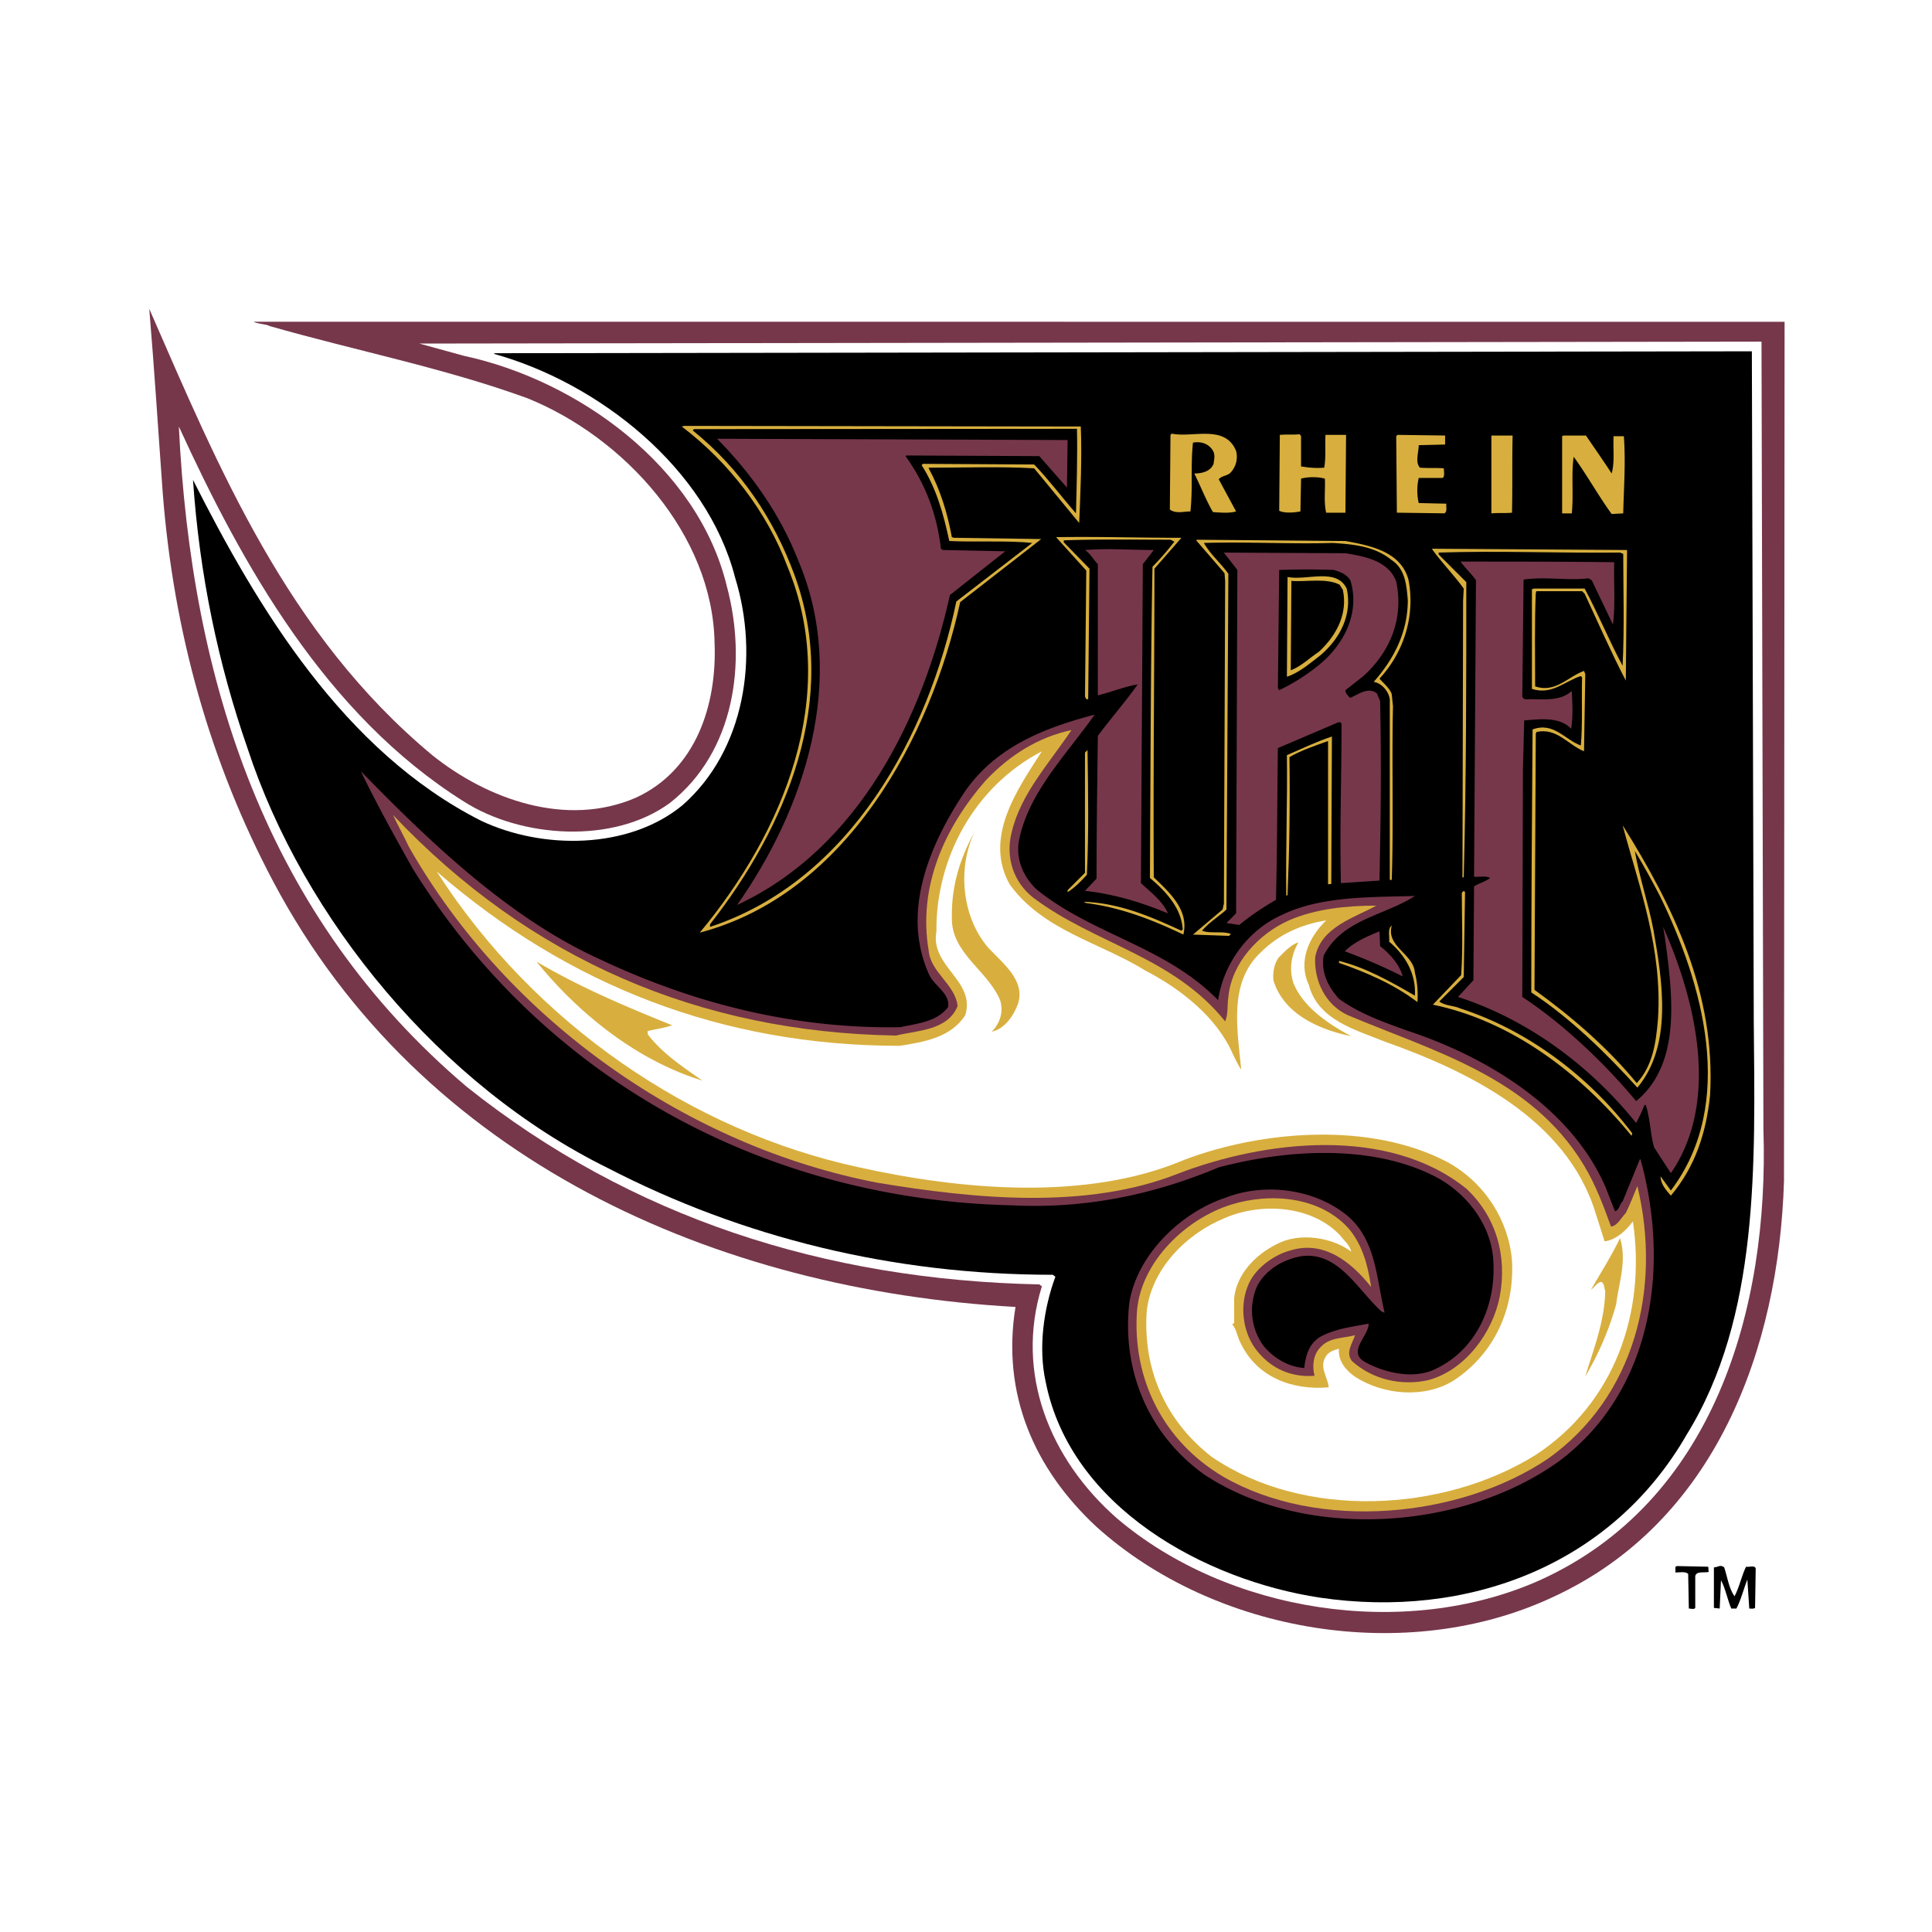
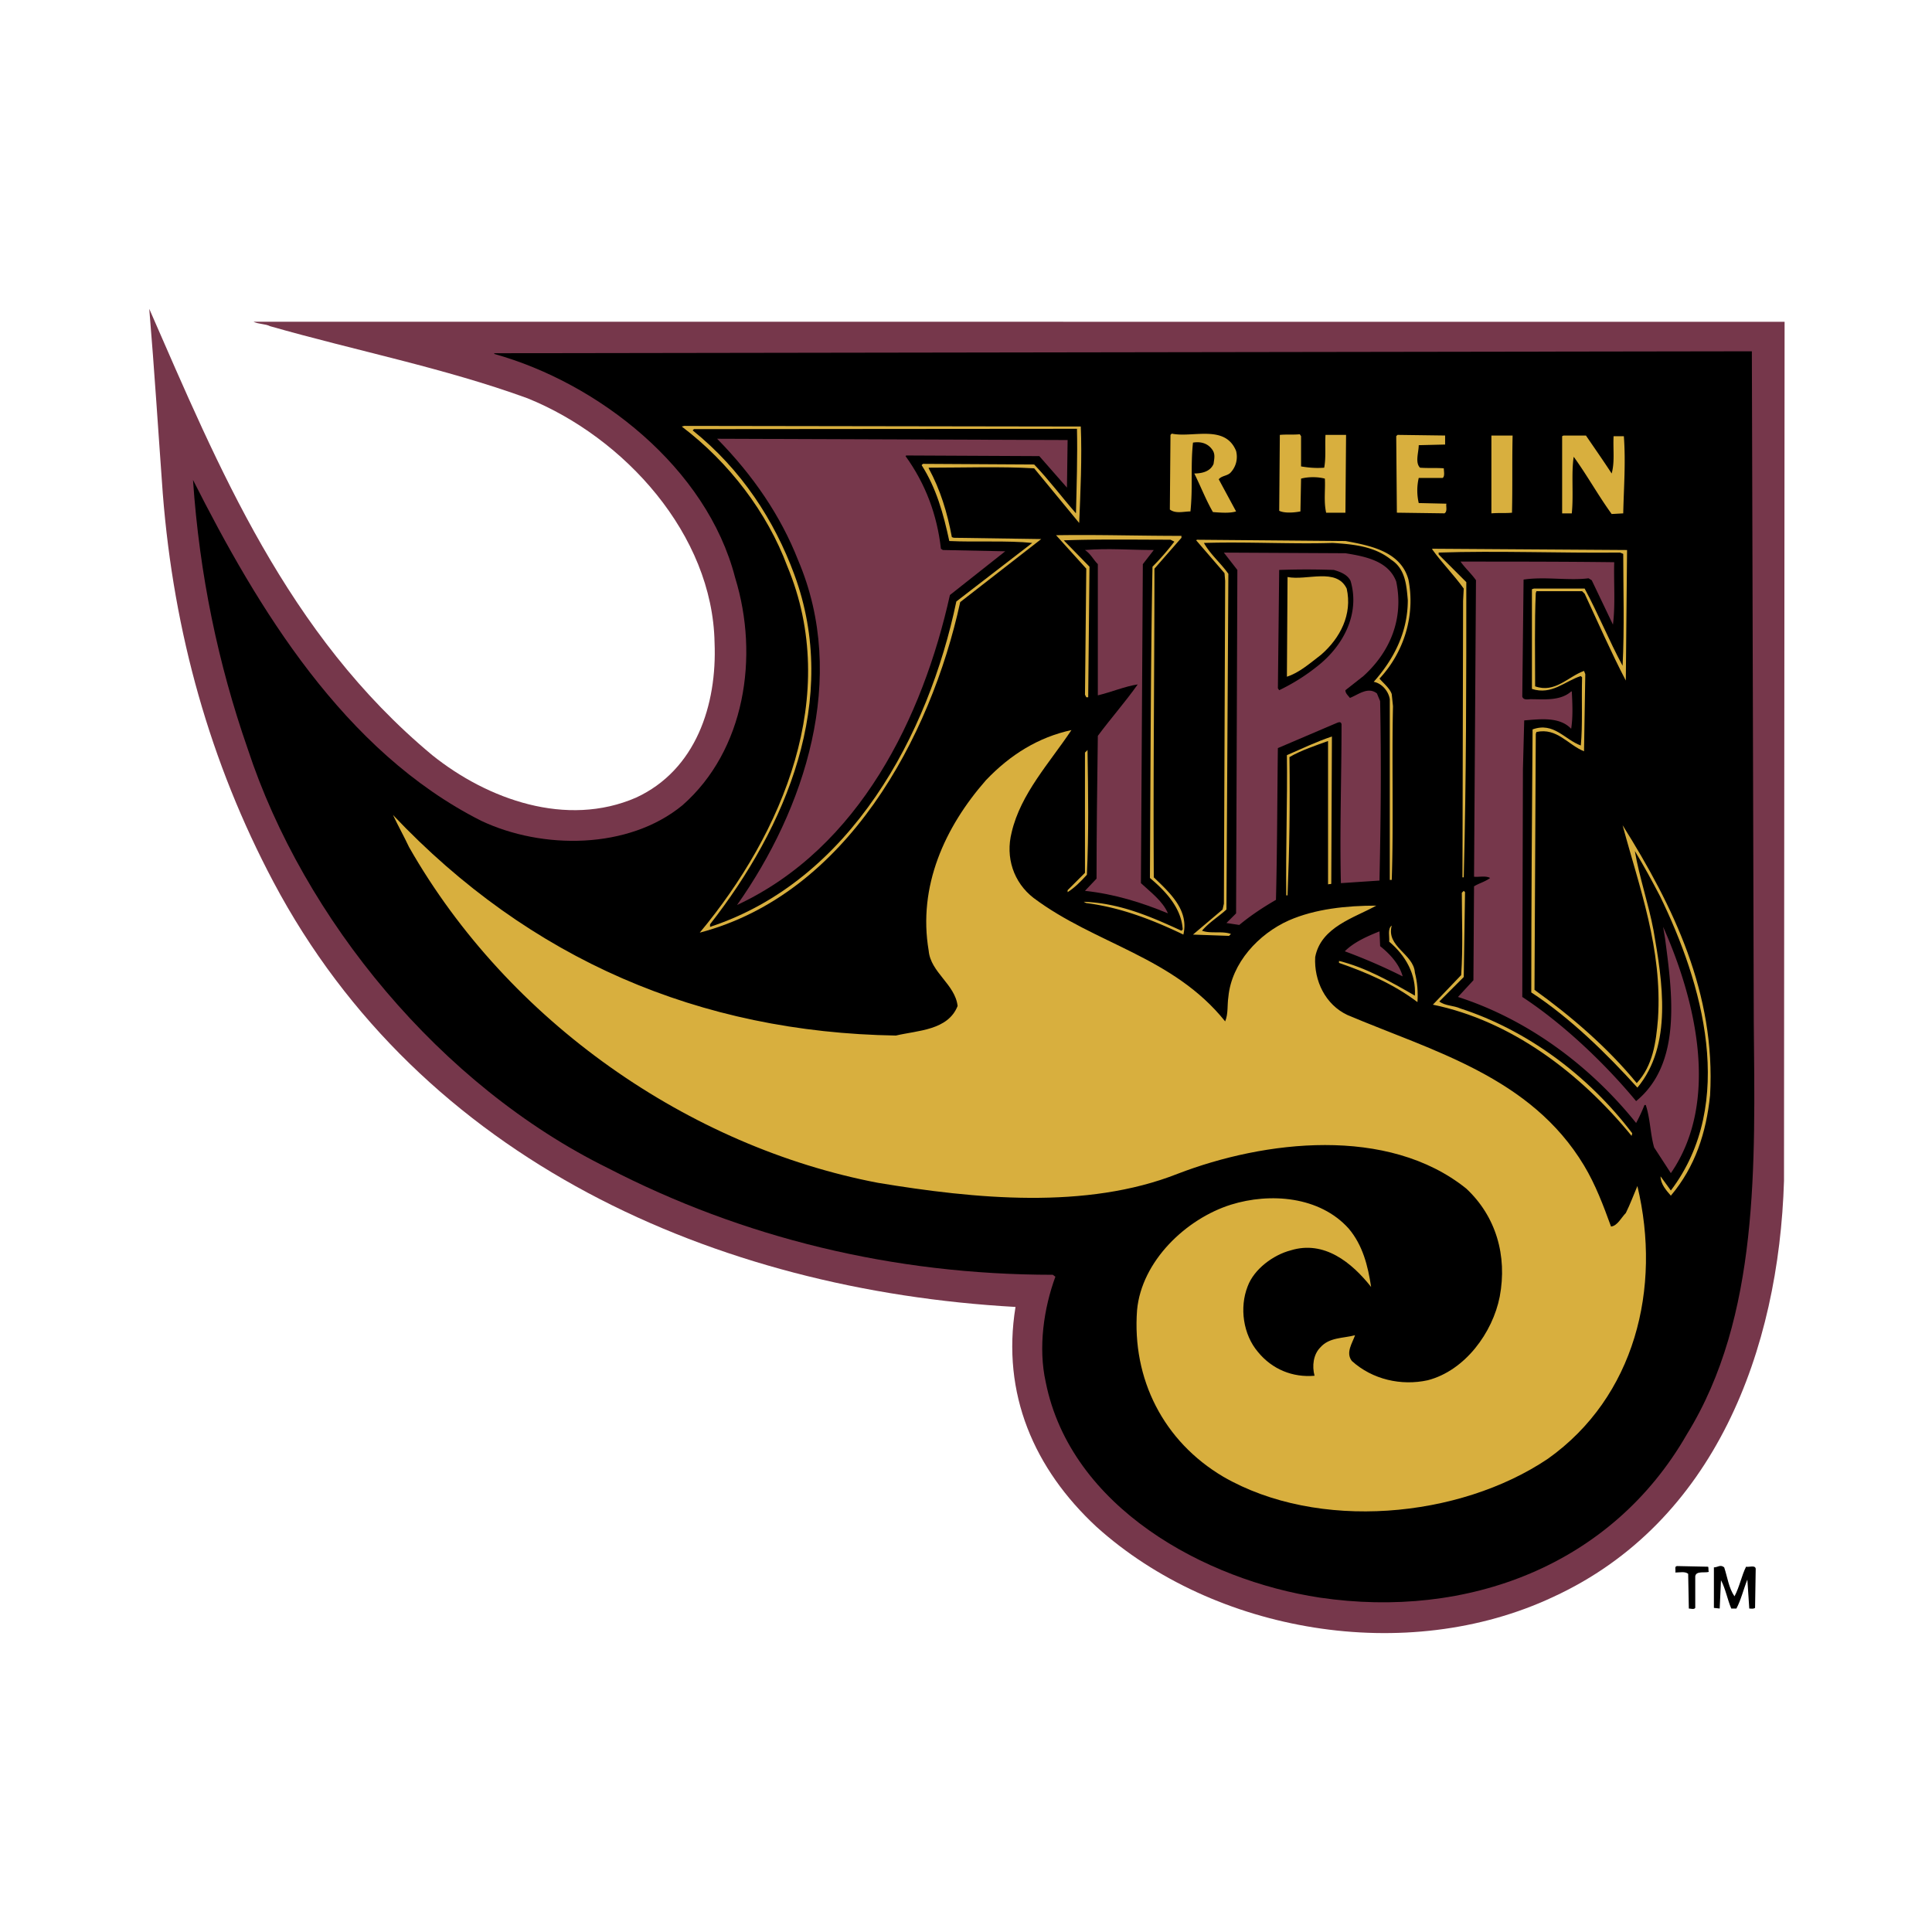
<svg xmlns="http://www.w3.org/2000/svg" width="2500" height="2500" viewBox="0 0 192.756 192.756">
  <g fill-rule="evenodd" clip-rule="evenodd">
    <path fill="#fff" d="M0 0h192.756v192.756H0V0z" />
    <path d="M16.049 29.338c6.352 15.591 13.024 31.631 26.434 43.822 5.711 5.197 14.18 8.533 21.494 4.684 5.71-3.914 6.993-11.678 5.325-18.158-2.053-9.175-11.036-17.003-19.762-19.633l-4.363-1.348-20.787-5.838c-.257-.577-.064-1.412-.193-2.053l.321-.192 51.008.385 101.31.385 2.951.064v8.341l-.191 24.253-.193 21.494v3.4l-.191 25.343c.576 16.361-3.273 32.852-17.26 42.668-10.779 7.891-27.27 9.303-39.844 4.619-7.572-2.887-15.271-7.893-19.441-15.463-1.926-3.979-3.465-8.533-2.887-13.217-.258-.449.256-1.092-.193-1.348-21.237-1.604-40.292-8.213-56.525-21.75-19.89-17.26-27.397-41.32-28.68-66.664-.513-4.812-.962-9.56-1.412-14.372l.128-.257c.962.322 2.694-.511 2.951.835z" fill="#fff" />
    <path d="M43.125 75.342c5.518 4.427 13.41 7.25 20.339 4.235 5.967-2.759 8.084-9.24 7.828-15.463-.193-10.779-8.983-20.468-18.671-24.381-8.277-3.015-17.131-4.748-25.665-7.186-.514-.256-1.155-.192-1.668-.449l152.761.009-.059 85.71c-.512 16.811-6.865 34.07-23.033 41.512-14.629 6.865-33.812 3.594-45.555-6.994-6.223-5.773-9.496-13.279-8.084-21.941-29.834-1.668-59.285-14.564-74.042-42.411-6.288-11.87-9.945-24.831-11.036-38.753-.449-6.16-.834-12.319-1.348-18.415 6.932 15.847 13.733 32.464 28.233 44.527z" fill="#76374b" />
-     <path d="M175.746 34.086l.191 78.597c.578 17.9-4.941 37.213-22.455 45.041-13.41 5.902-30.99 3.145-42.027-6.225-6.736-5.902-10.201-14.5-7.506-23.162l-.256-.191c-21.431-.449-40.743-6.674-57.104-19.697-20.082-17.003-27.525-40.55-28.744-65.894C24.133 56.287 32.474 71.3 46.268 79.961c5.711 3.657 14.95 4.299 20.596.128 6.417-5.069 7.699-13.987 5.646-21.623-2.887-11.934-14.885-20.531-26.242-22.97l-4.427-1.219 133.905-.191z" fill="#fff" />
    <path d="M174.783 35.049l.191 66.92c.129 14.18.578 29.387-6.672 41.127-7.506 13.088-21.879 18.479-36.637 16.297-11.42-1.732-24.83-8.982-27.332-21.494-.77-3.465-.191-7.379.963-10.521l-.258-.193c-15.975 0-30.989-3.721-44.398-10.65C43.959 108.32 30.292 91.703 24.71 74.7c-2.951-8.469-4.812-17.387-5.454-26.819C25.673 60.584 34.271 74.957 48 81.887c6.096 2.887 14.693 2.887 20.083-1.541 6.223-5.454 7.699-14.821 5.261-22.712-2.823-10.972-13.666-19.441-24.06-22.329l.064-.064 125.435-.192z" />
    <path d="M107.83 42.552c.129 3.08-.031 6.548-.158 9.627l-4.492-5.454c-3.336-.192-6.994-.064-10.523-.064v.064c1.155 2.117 1.86 4.427 2.31 6.865l.192.064 8.726.128-8.084 6.288c-2.952 13.54-11.357 29.131-25.986 32.98 8.277-9.945 14.115-23.676 8.726-36.572-1.989-5.326-5.774-10.33-10.522-13.923l.257-.064 39.554.061z" fill="#d8af3e" />
    <path d="M107.449 42.782c.064 2.694-.035 5.805-.1 8.436-1.348-1.54-2.695-3.336-4.17-4.876l-11.1-.064-.129.128c1.476 2.31 2.182 4.877 2.76 7.571 2.696.129 5.838-.064 8.276.193l-7.571 5.838c-2.759 13.217-10.521 27.846-24.573 32.465v-.256c7.57-9.688 13.024-22.393 8.405-34.903-1.989-5.39-5.262-10.459-10.138-14.373l.128-.128 38.212-.031z" />
    <path d="M123.326 44.994c.191.77 0 1.54-.514 2.117-.32.385-.898.321-1.219.706l1.732 3.208c-.643.193-1.477.128-2.311.064-.705-1.219-1.219-2.566-1.859-3.85.77 0 1.604-.192 1.924-.962.064-.513.193-.962-.129-1.412-.449-.641-1.154-.833-1.926-.705-.254 2.374 0 4.427-.254 6.865-.643 0-1.477.257-2.055-.192l.064-7.443.129-.128c2.055.448 5.326-.963 6.418 1.732zM129.807 43.518v3.016c.77.128 1.475.192 2.309.128.193-1.026.064-2.181.129-3.272h2.053l-.064 7.763h-1.924c-.256-1.155-.064-2.31-.129-3.4-.705-.192-1.668-.192-2.373 0l-.064 3.272c-.643.128-1.604.193-2.117-.064l.062-7.571c.578-.064 1.35 0 1.99-.064l.128.192zM144.178 44.352l-2.631.064c0 .706-.385 1.732.129 2.245.77.064 1.604 0 2.373.064 0 .257.129.834-.127.962h-2.375a5.534 5.534 0 0 0 0 2.502l2.76.064c-.064.256.129.77-.193.963l-4.748-.065-.064-7.635.129-.128 4.748.064v.9h-.001zM150.914 43.454c-.062 2.566 0 5.005-.062 7.699-.643.065-1.283 0-2.055.065v-7.764h2.117zM158.23 43.454c.832 1.22 1.73 2.502 2.566 3.786.32-1.155.127-2.375.191-3.721h1.025c.193 2.63 0 5.004-.062 7.7l-1.154.064c-1.35-1.861-2.439-3.85-3.787-5.711-.256 1.668 0 3.786-.191 5.647h-.963v-7.7l.129-.064h2.246v-.001z" fill="#d8af3e" />
    <path d="M106.451 48.651l-2.758-3.144-13.282-.064-.064.064c1.989 2.759 3.144 5.838 3.529 9.24l.192.128 6.225.128-5.519 4.363c-2.694 12.126-8.982 25.215-21.237 30.926 6.737-9.56 11.1-22.649 6.095-34.391-1.733-4.427-4.491-8.469-8.084-12.126l34.968.128-.065 4.748z" fill="#76374b" />
-     <path d="M117.873 53.656l-2.695 3.08c0 10.651-.129 20.339-.064 30.797 1.604 1.541 3.529 3.272 2.951 5.71-2.951-1.411-6.16-2.694-9.688-3.144l-.258-.128c3.594.128 6.674 1.475 9.754 2.887l.127-.129c-.127-2.117-1.668-3.786-3.271-5.133.064-10.522.064-20.788.256-31.054a26.258 26.258 0 0 0 2.182-2.502l-.385-.193c-3.336 0-7.25-.064-10.65.064v.193l2.566 2.63-.129 13.024h-.191l-.129-.256.129-12.576-3.016-3.336h.064c4.361-.063 8.084.066 12.447.066zM134.232 53.976c2.438.449 5.52 1.026 6.289 3.85.705 3.593-.449 7.25-2.889 9.881.387.449 1.027.963 1.221 1.54l.127 1.219c-.127 5.454.064 11.998-.127 17.323h-.193V69.76c-.129-.834-.834-1.604-1.604-1.732 2.053-2.311 3.4-5.005 3.4-8.148-.129-1.541-.258-3.144-1.668-4.042-1.668-1.347-3.785-1.54-5.84-1.668-3.912.128-8.533-.128-12.832 0 .643 1.155 1.67 1.989 2.438 3.08l-.191 33.492c-.77.705-1.732 1.283-2.438 2.117.898.321 1.988 0 2.887.321l-.191.192-3.596-.128 2.953-2.502.129-.578.127-32.209-.064-.77-2.822-3.272.064-.064 14.82.127z" fill="#d8af3e" />
+     <path d="M117.873 53.656l-2.695 3.08c0 10.651-.129 20.339-.064 30.797 1.604 1.541 3.529 3.272 2.951 5.71-2.951-1.411-6.16-2.694-9.688-3.144l-.258-.128c3.594.128 6.674 1.475 9.754 2.887l.127-.129c-.127-2.117-1.668-3.786-3.271-5.133.064-10.522.064-20.788.256-31.054a26.258 26.258 0 0 0 2.182-2.502l-.385-.193c-3.336 0-7.25-.064-10.65.064l2.566 2.63-.129 13.024h-.191l-.129-.256.129-12.576-3.016-3.336h.064c4.361-.063 8.084.066 12.447.066zM134.232 53.976c2.438.449 5.52 1.026 6.289 3.85.705 3.593-.449 7.25-2.889 9.881.387.449 1.027.963 1.221 1.54l.127 1.219c-.127 5.454.064 11.998-.127 17.323h-.193V69.76c-.129-.834-.834-1.604-1.604-1.732 2.053-2.311 3.4-5.005 3.4-8.148-.129-1.541-.258-3.144-1.668-4.042-1.668-1.347-3.785-1.54-5.84-1.668-3.912.128-8.533-.128-12.832 0 .643 1.155 1.67 1.989 2.438 3.08l-.191 33.492c-.77.705-1.732 1.283-2.438 2.117.898.321 1.988 0 2.887.321l-.191.192-3.596-.128 2.953-2.502.129-.578.127-32.209-.064-.77-2.822-3.272.064-.064 14.82.127z" fill="#d8af3e" />
    <path d="M114.021 56.287l-.191 31.823c.963.898 2.182 1.796 2.695 3.016-2.631-1.091-5.326-1.925-8.277-2.246l1.154-1.219c0-4.556.064-9.432.129-14.244 1.283-1.732 2.758-3.4 3.979-5.133-1.283.193-2.631.771-3.979 1.091V56.287c-.449-.45-.705-1.027-1.283-1.412 2.311-.192 4.49 0 6.865 0l-1.092 1.412z" fill="#76374b" />
    <path d="M162.207 67.899c-1.475-2.824-2.76-5.775-4.105-8.662l-.258-.256h-4.555l-.064.192c-.129 2.887-.064 6.416-.064 9.303 1.99.706 3.273-.962 4.877-1.54l.127.32-.127 7.7c-1.604-.642-2.695-2.375-4.748-1.925l-.064.192-.129 25.535c3.658 2.631 7.314 5.775 10.201 9.305 1.605-1.732 1.926-4.043 2.119-6.416.449-6.995-1.861-13.089-3.529-19.313 5.068 8.084 9.303 16.811 8.727 26.948-.385 3.721-1.477 7.121-3.914 10.01-.449-.514-1.027-1.156-1.027-1.926l1.027 1.412c6.607-8.727 3.143-20.725-1.092-29.386-.77-1.476-1.604-3.016-2.502-4.491.449 2.63 1.348 5.197 1.861 7.892.898 5.134 1.924 11.486-1.604 15.72-3.016-3.336-6.738-6.994-10.588-9.496 0-9.047.064-17.581.129-26.242 2.117-.77 3.207 1.026 4.812 1.604.191-1.989.062-4.491.127-6.801l-.127-.128c-1.605.513-2.889 1.924-4.877 1.283v-9.945l.193-.064h5.068c1.346 2.502 2.438 5.197 3.785 7.699.193-3.721.064-7.827.064-11.164l-.32-.128c-5.904.064-12.256-.193-18.096 0v.192l2.76 2.759c0 9.753 0 19.633-.256 29.45h-.129l.064-27.589.064-1.219c-.963-1.347-2.182-2.566-3.145-3.914v-.063l19.441.128-.126 13.024z" fill="#d8af3e" />
    <path d="M134.232 55.196c1.99.32 4.299.77 5.068 2.822.771 3.658-.576 6.994-3.271 9.432l-1.797 1.412c0 .321.258.513.449.77.834-.321 1.797-1.155 2.695-.449l.32.77c.129 6.417.064 11.742-.064 17.901l-3.85.257c-.127-5.261.064-10.522.064-15.848-.064-.385-.449-.128-.641-.064l-5.711 2.438c-.064 4.812-.064 10.201-.191 15.142-1.221.706-2.504 1.541-3.658 2.503l-1.283-.193.963-.962.127-34.262-1.346-1.732 12.126.063zM161.053 56.093c-.064 1.925.127 4.235-.129 6.224l-2.117-4.427-.32-.193c-1.99.256-4.363-.192-6.48.128l-.129 11.678c.129.385.578.256.834.256 1.348 0 2.953.192 4.043-.77h.064c.062 1.219.127 2.502-.064 3.721-1.156-1.219-3.08-.962-4.684-.834l-.129 4.877-.064 22.713c4.107 2.693 8.277 6.672 11.357 10.393 4.619-3.785 3.592-10.842 2.887-16.232l-.193-1.155c3.145 7.059 5.775 17.324.771 24.574l-1.668-2.566c-.387-1.348-.387-2.889-.834-4.234h-.129a15.63 15.63 0 0 1-.834 1.795c-4.684-5.838-10.973-10.393-17.773-12.574l1.541-1.668.062-9.368c.514-.321 1.092-.45 1.605-.835-.449-.256-1.156-.064-1.605-.128l.193-29.578c-.449-.642-1.09-1.219-1.539-1.86 4.554 0 10.65 0 15.334.063z" fill="#76374b" />
    <path d="M134.746 57.954c.963 3.273-.705 6.481-3.336 8.534a19.684 19.684 0 0 1-3.785 2.374l-.129-.192.129-11.806a77.46 77.46 0 0 1 5.453 0c.643.192 1.348.449 1.668 1.09z" />
    <path d="M134.361 58.724c.578 2.566-.641 4.94-2.566 6.608-1.09.834-2.182 1.797-3.4 2.182l.064-9.945c1.924.385 4.877-.962 5.902 1.155z" fill="#d8af3e" />
-     <path d="M133.977 58.853c.514 2.374-.641 4.556-2.375 6.16-.961.642-1.795 1.476-2.822 1.86l.064-8.919c1.477.129 3.465-.32 4.812.385l.321.514z" />
-     <path d="M109.211 71.3c-2.889 4.105-6.674 7.827-7.572 12.703-.256 1.797.451 3.465 1.797 4.748 5.646 4.555 12.832 5.646 18.094 11.036.514-3.529 2.887-6.929 6.287-8.469 3.914-1.925 8.791-1.797 13.346-1.925-3.08 1.989-7.25 2.31-9.109 5.967-.258 1.667.447 3.08 1.539 4.298 2.053 1.477 4.428 2.311 6.736 3.145 7.828 2.566 16.426 7.635 19.891 15.719l.898 2.311c.449-.064.449-.707.77-.963l1.732-4.234.064.064c2.951 10.715 1.219 23.098-8.148 30.092-9.625 6.928-25.279 7.955-35.354 1.348-5.646-4.043-8.277-10.459-7.506-17.195.77-4.748 5.133-8.982 9.623-10.459 3.979-1.539 8.982-.834 12.191 1.861 2.822 2.438 2.822 6.223 3.656 9.623l-.32-.127c-2.438-2.246-4.299-5.967-7.955-5.518-1.797.32-3.529 1.283-4.428 2.951a5.993 5.993 0 0 0 .641 6.031c1.027 1.219 2.439 2.053 4.043 2.182.129-1.221.449-2.375 1.539-3.08 1.477-.834 3.209-1.027 4.877-1.348.064 1.219-2.311 2.887-.193 3.914 1.926 1.025 4.812 1.668 6.93.576 4.043-1.924 5.967-6.352 5.711-10.65-.129-3.592-2.631-6.93-5.967-8.598-6.287-3.145-14.629-2.631-21.43-.834-6.289 2.631-13.09 4.172-20.725 3.785C76.681 119.678 54.481 108 41.2 86.698c-1.796-3.208-3.593-6.416-5.197-9.752 7.058 7.25 14.949 14.757 23.932 18.799 9.111 4.298 19.184 6.929 29.899 6.737 1.732-.385 3.593-.514 4.748-1.99.257-1.346-1.347-2.117-1.86-3.207-2.887-6.288.064-13.089 3.529-18.286 3.144-4.556 8.083-6.416 12.96-7.699z" fill="#76374b" />
    <path d="M100.934 83.041c-.641 2.502.193 5.004 2.182 6.544 6.16 4.62 13.924 5.839 19.119 12.319.32-.77.193-1.604.32-2.438.322-3.4 3.016-6.288 6.031-7.635 2.631-1.155 5.775-1.476 8.727-1.476-2.182 1.219-5.518 2.117-6.096 5.133-.127 2.375 1.027 4.748 3.209 5.775 8.469 3.592 18.285 6.158 23.611 15.014 1.154 1.924 1.924 3.977 2.695 6.094.641-.062 1.025-.898 1.475-1.346.449-.9.77-1.797 1.156-2.695 2.438 10.201-.258 21.045-8.92 27.205-8.854 5.965-22.969 7.25-32.4 1.795-5.967-3.529-9.111-9.752-8.598-16.617.449-4.877 4.875-9.111 9.367-10.523 3.914-1.219 8.854-.832 11.74 2.375 1.412 1.668 1.926 3.721 2.246 5.838-1.924-2.438-4.684-4.684-8.02-3.656-1.732.449-3.658 1.861-4.299 3.592-.834 2.119-.449 4.812 1.027 6.545 1.412 1.732 3.465 2.566 5.646 2.375-.258-.963-.129-2.117.576-2.824.898-1.025 2.246-.898 3.465-1.219-.256.77-.963 1.732-.32 2.566 2.053 1.861 4.939 2.502 7.57 1.926 3.723-.963 6.48-4.748 7.186-8.342.771-4.107-.385-8.02-3.336-10.779-7.826-6.287-20.146-4.812-28.807-1.475-9.111 3.592-20.211 2.502-29.9.896-18.799-3.592-36.829-16.039-46.773-33.491-.513-1.091-1.091-2.118-1.604-3.208 13.667 14.436 30.604 21.687 50.174 22.007 2.181-.514 5.197-.514 6.159-2.951-.256-2.182-2.695-3.338-2.887-5.519-1.091-6.416 1.604-12.319 5.71-17.002 2.438-2.566 5.262-4.299 8.533-5.005-2.179 3.273-5.066 6.352-5.964 10.202z" fill="#d8af3e" />
    <path d="M132.822 88.174c-.064.064-.193 0-.322.064V73.931c-1.219.449-2.629.897-3.85 1.604.064 4.812 0 9.11-.191 13.794h-.129c-.064-4.427.129-9.432.064-13.987 1.477-.642 2.951-1.347 4.492-1.86l-.064 14.692zM108.439 87.276c-.576.642-1.283 1.347-1.924 1.732v-.193l1.732-1.732V75.085l.256-.257c.065 4.235.13 8.277-.064 12.448z" fill="#d8af3e" />
-     <path d="M100.74 88.238c3.338 4.62 8.982 5.774 13.539 8.598 3.465 1.797 7.121 4.619 8.727 8.342.256.512.512 1.09.832 1.539-.385-3.979-1.283-8.662 1.926-11.677 1.861-1.861 4.107-2.823 6.545-3.208-1.732 1.668-2.822 4.105-1.732 6.417.898 3.527 4.684 4.49 7.506 5.645 8.342 2.953 18.223 7.699 21.109 17.133l.898 2.822c1.09-.129 2.117-1.027 2.824-1.988 1.346 9.109-1.861 18.158-9.689 23.289-9.238 5.775-23.162 6.48-32.338.193-4.619-3.594-6.865-8.727-6.479-14.5.449-4.234 3.977-7.764 7.762-9.305 3.658-1.604 8.727-1.283 11.551 1.732.385.514.961.963 1.09 1.605-1.861-1.412-5.197-1.99-7.506-.707-2.055 1.027-3.914 2.951-4.172 5.326v2.502l-.191.129c.449.514.512 1.346.896 1.988 1.605 3.271 5.07 4.621 8.727 4.299-.064-.963-.963-1.988-.32-3.016.256-.514.834-.705 1.348-.834-.129 1.154.641 2.117 1.539 2.758 2.824 1.861 6.994 2.246 9.945.387 4.043-2.695 6.031-7.123 5.775-11.934-.322-3.979-2.695-7.766-6.416-9.818-7.637-4.041-18.414-3.207-26.242-.256-9.754 4.17-22.328 3.016-32.466.77-16.682-3.592-32.401-14.309-42.154-29.514 13.089 11.356 28.487 17.387 46.196 17.387 2.438-.385 5.133-.834 6.544-3.078 1.026-3.465-3.529-4.812-2.887-8.341-.064-7.379 3.851-14.5 10.522-17.965-2.437 3.785-5.838 8.596-3.209 13.28z" fill="#fff" />
    <path d="M98.688 94.654c1.477 1.541 3.594 3.209 2.889 5.454-.387 1.156-1.348 2.566-2.631 2.824.77-.771 1.219-1.926.834-3.145-1.219-2.951-4.876-4.684-4.812-8.212-.064-3.208.834-5.967 2.246-8.534-1.734 3.657-1.22 8.598 1.474 11.613zM146.039 97.477l-2.438 2.439c.576.449 1.41.385 2.117.705 6.543 2.117 12.703 6.609 17.131 12.447l-.064.258c-5.197-6.354-12.062-11.486-19.826-13.09l2.822-2.951c.193-2.823.064-5.454.064-8.212l.193-.193.129.129-.128 8.468zM138.854 92.344c-.578 2.118 2.182 2.824 2.309 4.683.258 1.027.32 1.926.258 2.953-2.375-1.797-5.07-2.953-7.828-3.914v-.193c2.631.642 5.133 2.054 7.57 3.464.129-2.117-.896-3.978-2.566-5.39.063-.447-.193-1.281.257-1.603z" fill="#d8af3e" />
    <path d="M137.697 94.398c.963.77 1.926 1.796 2.246 3.016a56.101 56.101 0 0 0-5.773-2.503c.896-.898 2.18-1.475 3.463-1.988l.064 1.475z" fill="#76374b" />
    <path d="M129.549 94.013c-.705 1.219-.963 2.631-.512 4.042.961 2.438 3.592 4.17 5.773 5.326-3.145-.643-6.736-2.182-7.764-5.582-.064-.771.064-1.604.514-2.247.579-.577 1.219-1.283 1.989-1.539zM67.057 102.289c-.706.258-1.604.385-2.438.578v.32c1.476 1.926 3.528 3.273 5.453 4.621-6.287-1.926-12.126-6.418-16.553-11.872 4.362 2.568 8.918 4.494 13.538 6.353zM161.246 130.135a29.536 29.536 0 0 1-3.082 7.186c.836-2.758 1.926-5.453 1.99-8.531-.129-.322-.064-.707-.385-.898-.449.062-.643.512-1.027.77.963-1.67 2.055-3.402 2.889-5.133.705 2.244-.129 4.489-.385 6.606z" fill="#d8af3e" />
    <path d="M170.42 156.312c.064.129 0 .322.064.514-.385.129-1.283-.129-1.348.449v3.145c-.129.191-.449.064-.641.064l-.066-3.465c-.32-.258-.834-.129-1.281-.129.064-.256-.129-.643.193-.643l3.079.065zM172.023 156.377c.322.963.449 2.053 1.027 2.889.512-.963.705-2.055 1.154-2.953.32.064.898-.191.963.193l-.064 3.914c-.191.129-.385.064-.578.064-.062-1.027-.127-1.926-.191-2.889-.385.963-.643 2.055-1.092 2.889h-.514c-.383-.898-.576-1.99-1.025-2.824l-.129 2.824-.578-.064v-4.043c.387 0 .643-.32 1.027 0z" />
  </g>
</svg>